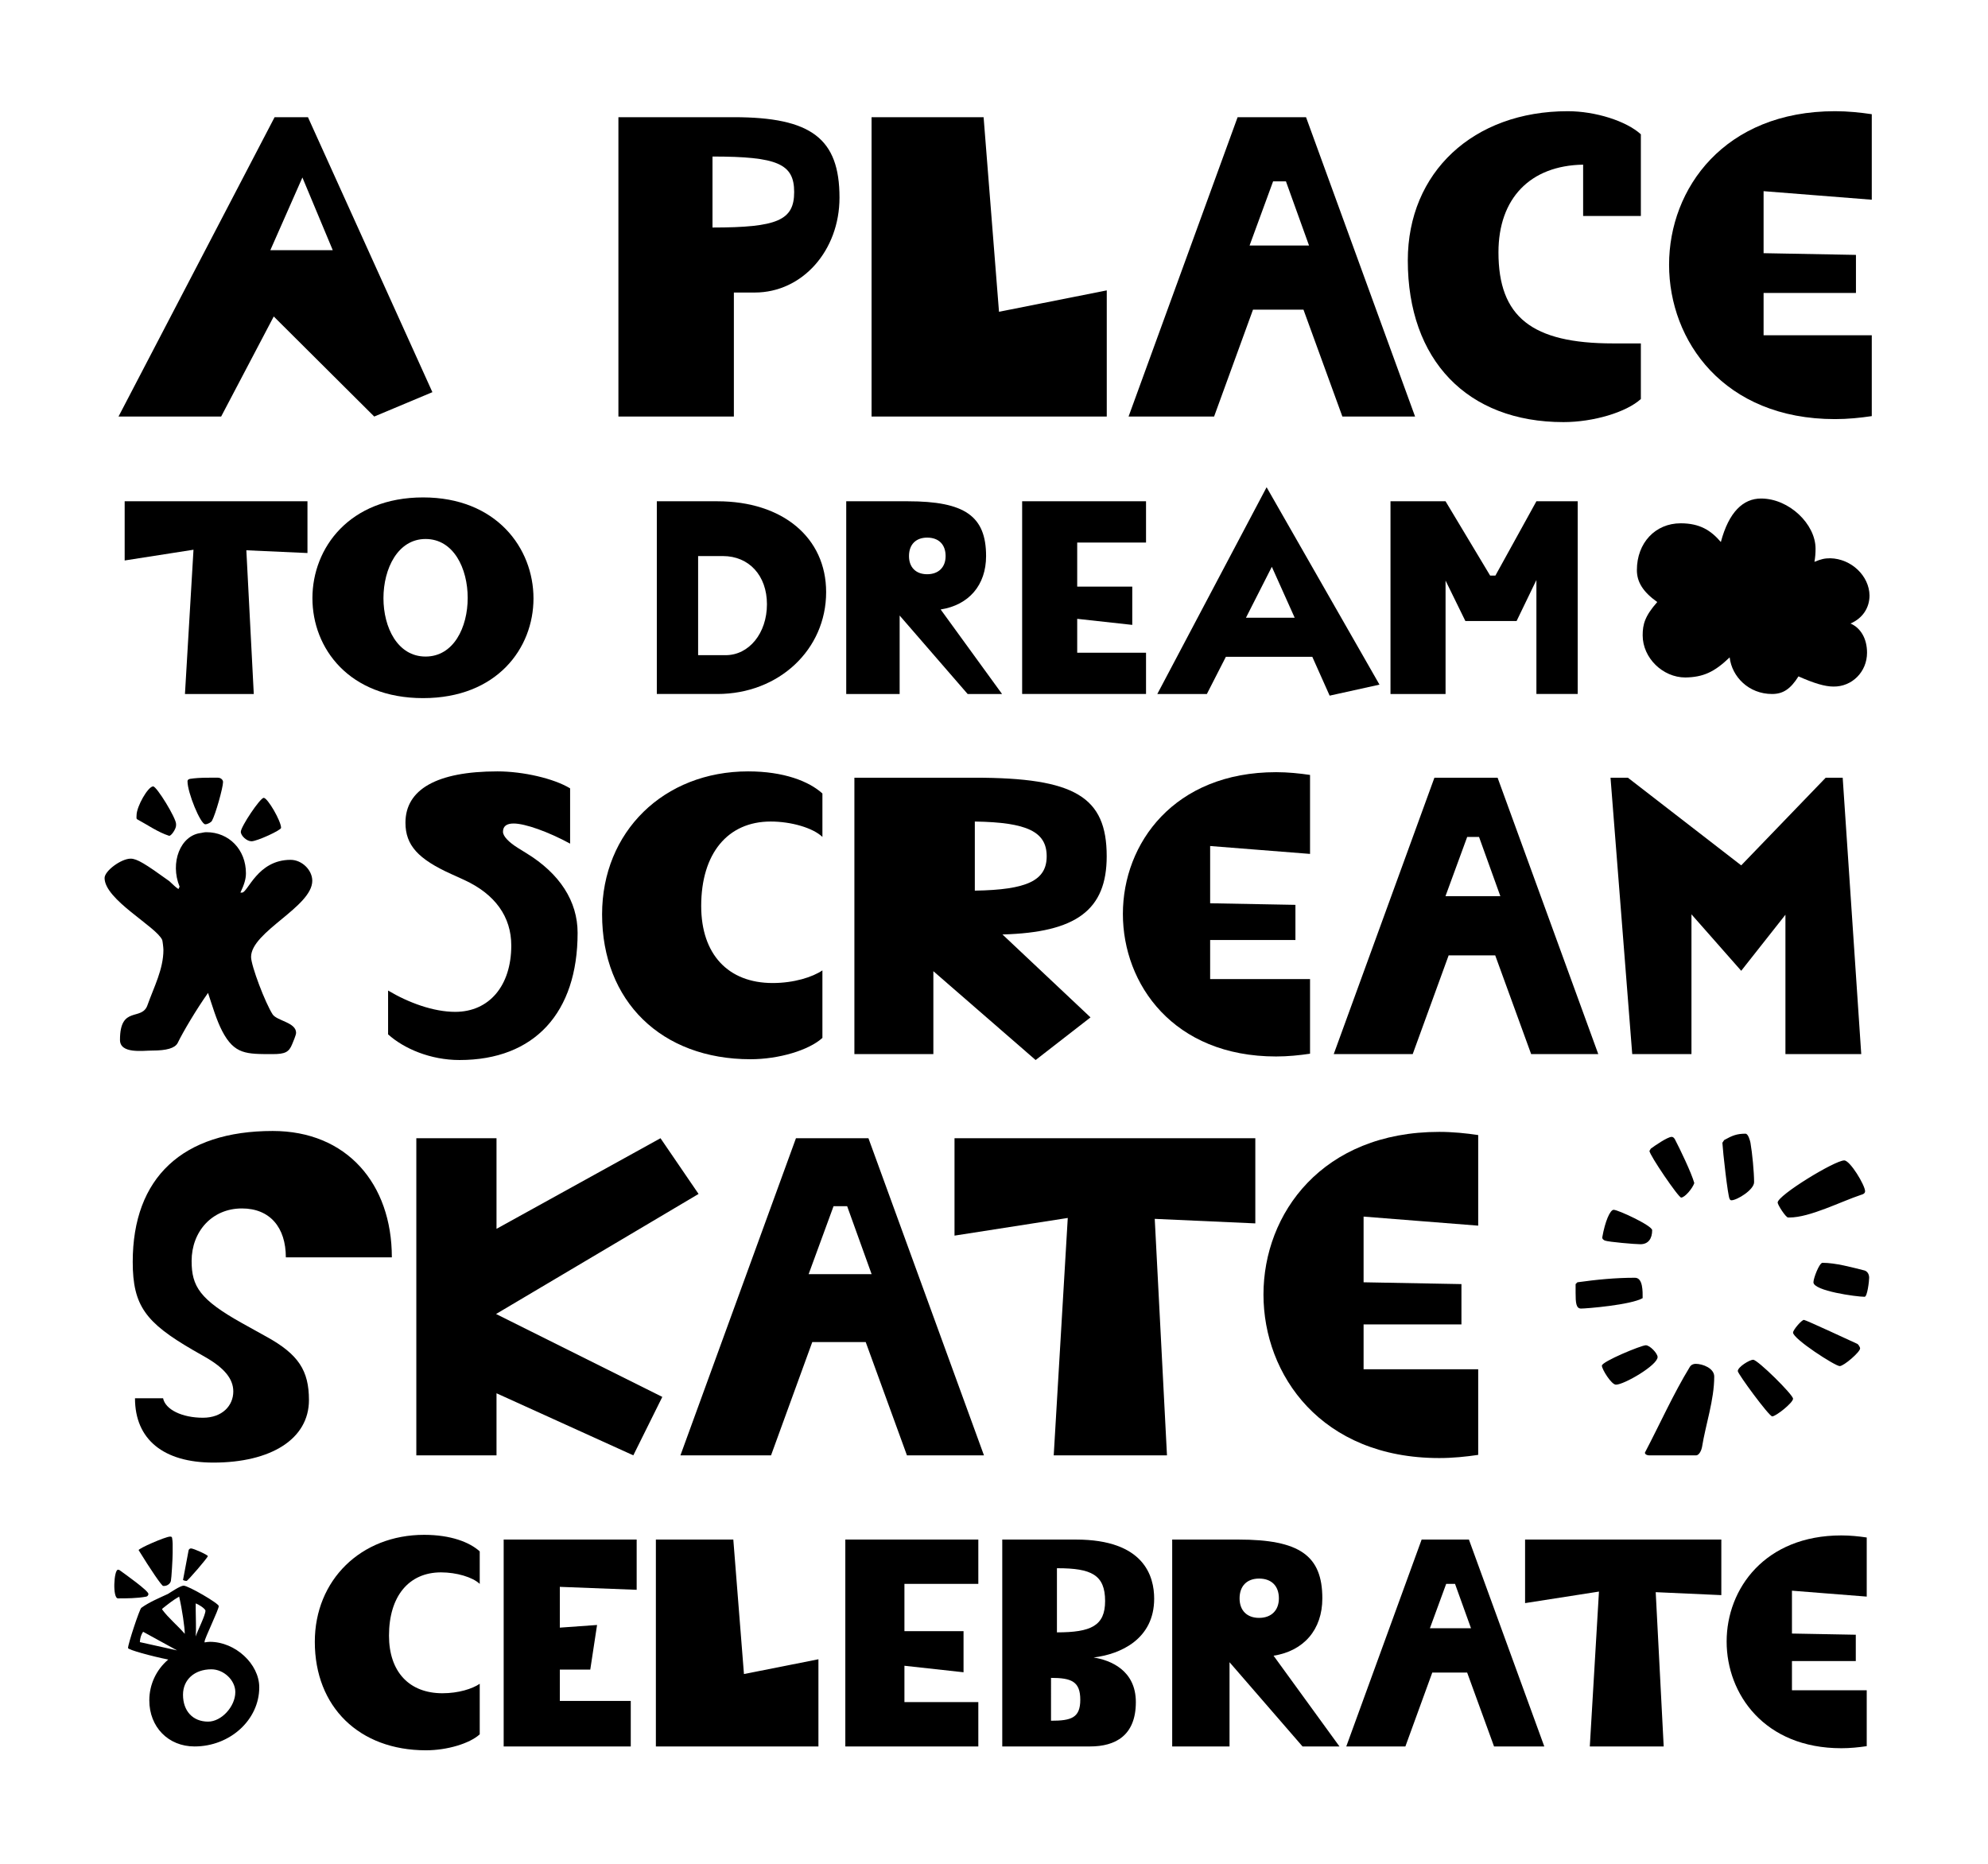
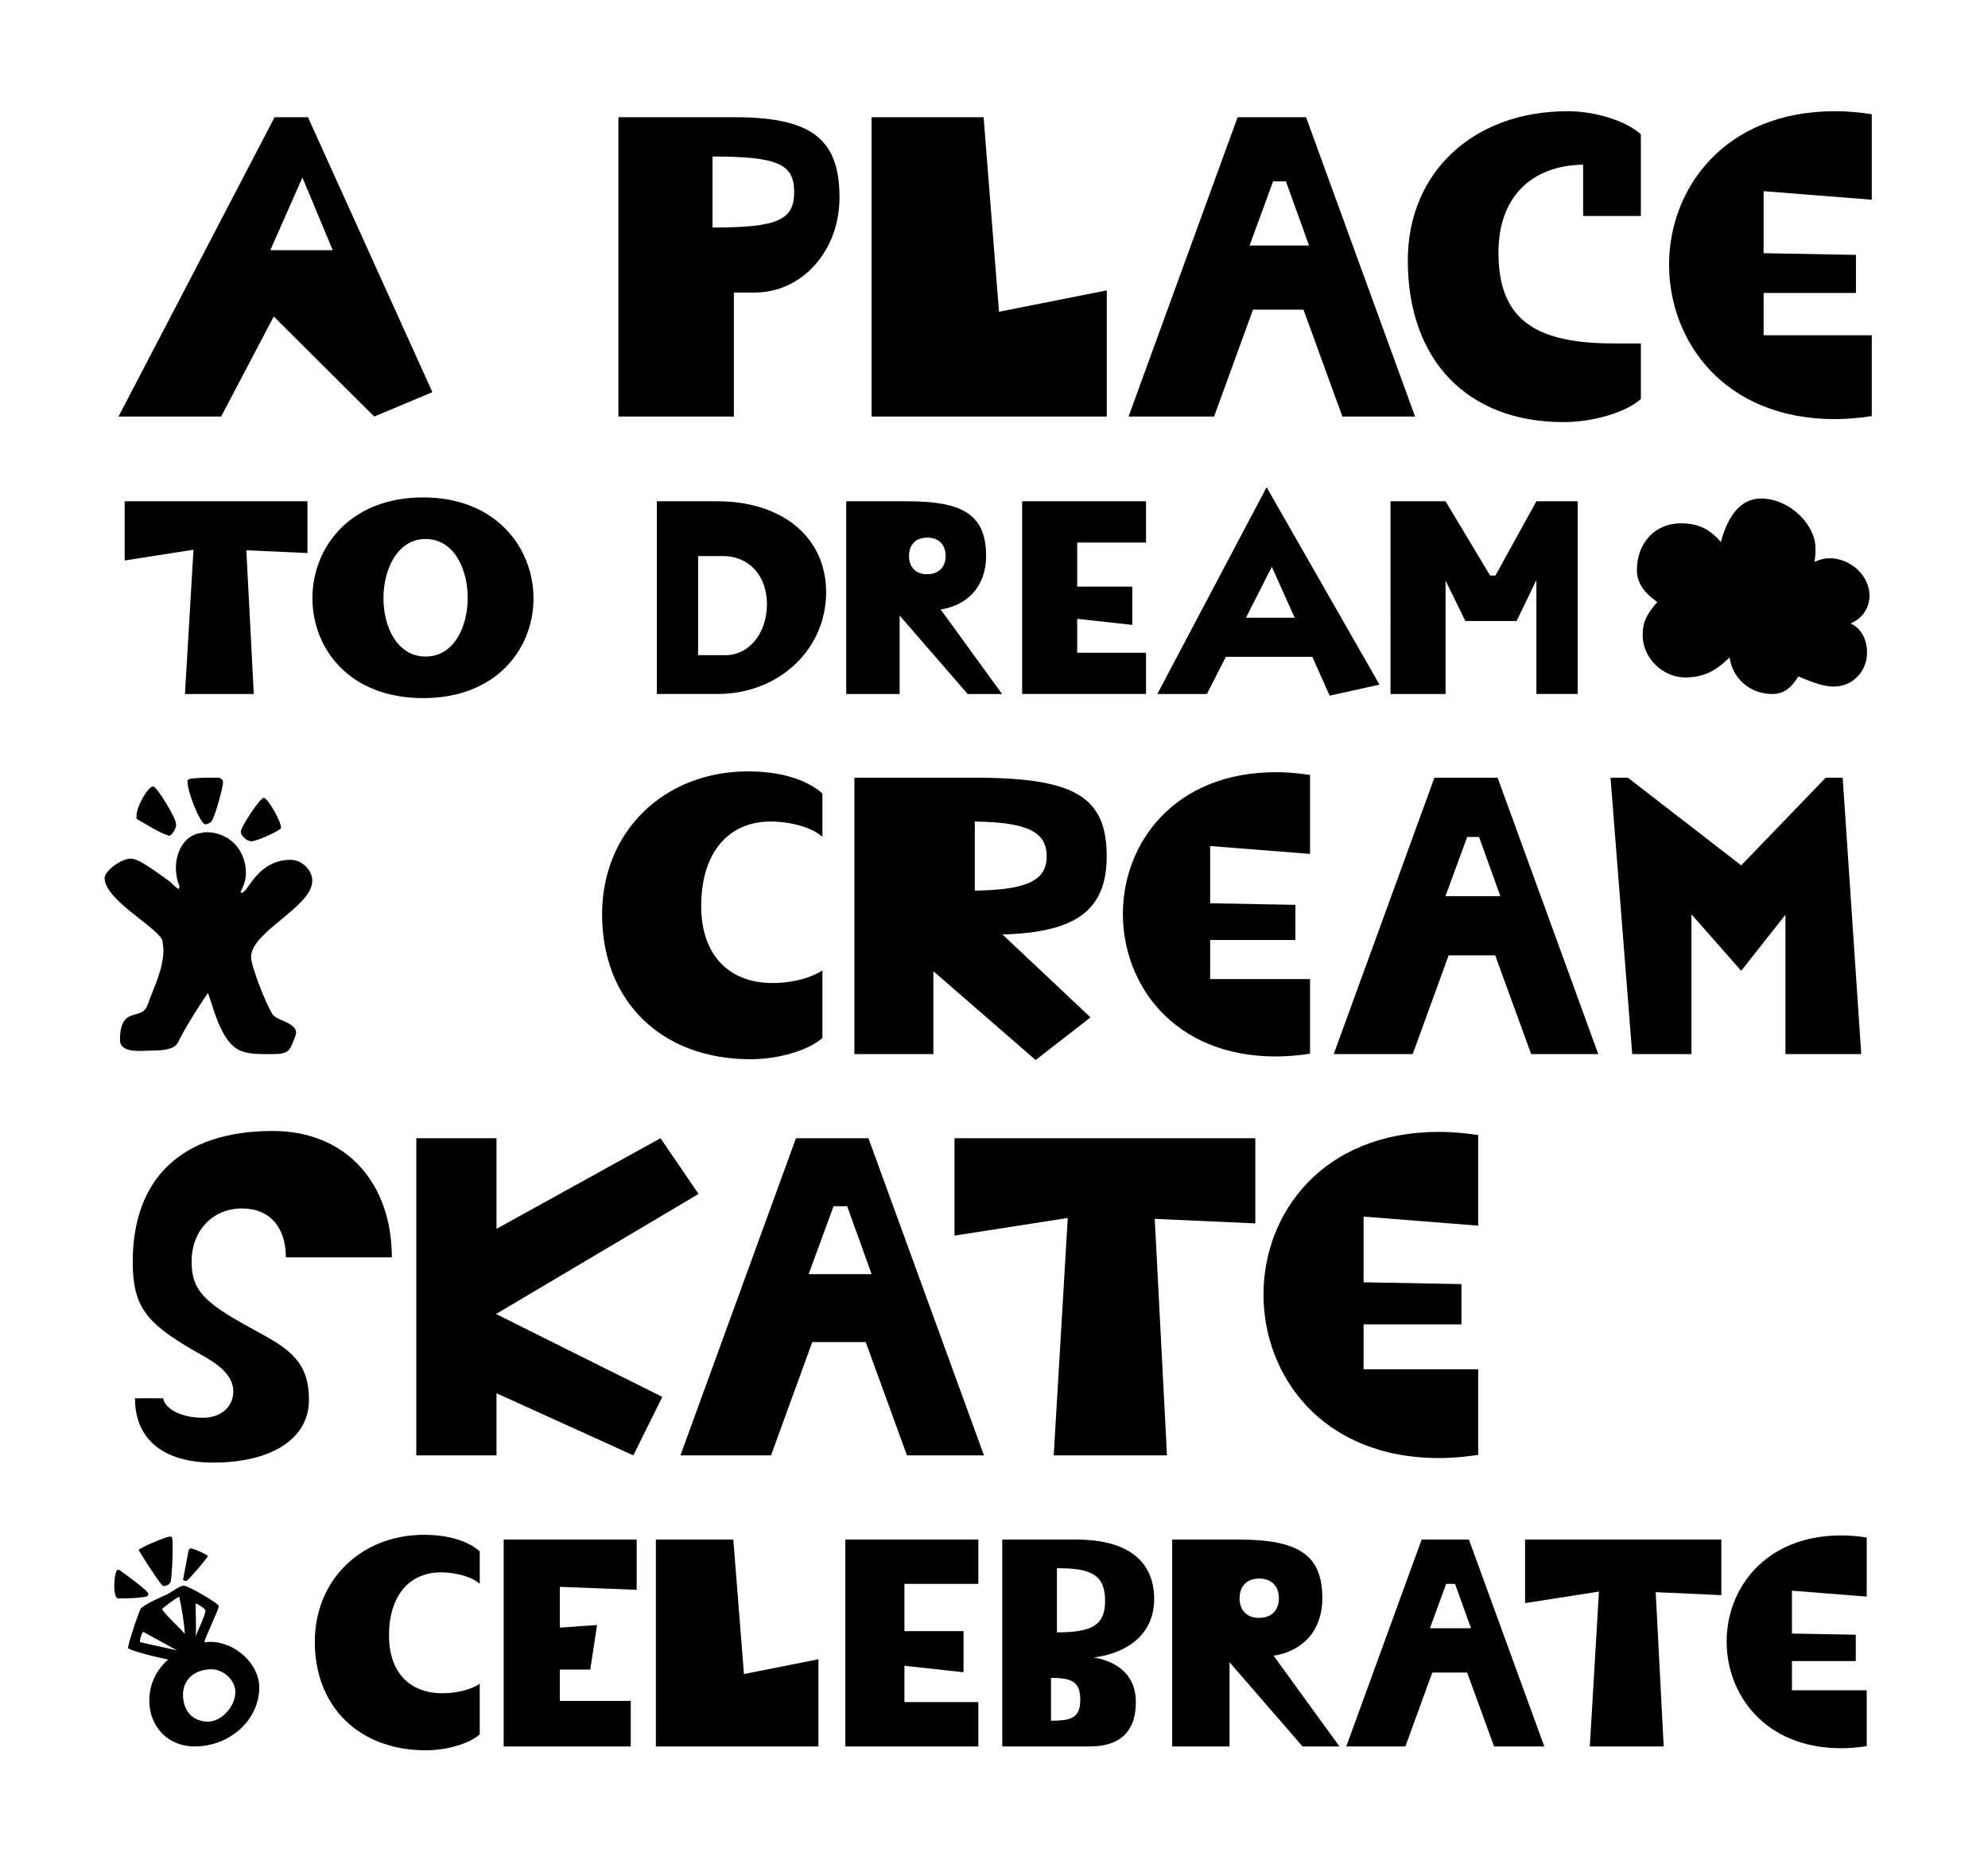
<svg xmlns="http://www.w3.org/2000/svg" version="1.1" id="_x30_1_x5F_Default" x="0px" y="0px" width="1152px" height="1080px" viewBox="0 0 1152 1080" xml:space="preserve">
  <g>
    <g>
      <path d="M159.126,67.909h19.329l72.11,159.337l-33.701,14.125l-58.233-57.986l-30.48,57.986H68.678L159.126,67.909z M192.828,144.976l-17.594-42.127l-18.585,42.127H192.828z" />
      <path d="M358.355,67.909h66.907c44.853,0,61.207,12.39,61.207,46.587c0,30.728-21.559,55.012-49.064,55.012h-12.143v71.863 h-66.907V67.909z M460.203,111.274c0-16.355-9.665-20.568-47.331-20.568v41.135C450.538,131.842,460.203,127.629,460.203,111.274z " />
      <path d="M505.051,67.909h64.924l8.921,112.75l62.447-12.391v73.102H505.051V67.909z" />
      <path d="M717.166,67.909h39.648l63.189,173.462h-42.126l-22.551-61.951h-29.24l-22.551,61.951h-49.561L717.166,67.909z M758.549,142.25l-13.382-37.17h-7.434l-13.629,37.17H758.549z" />
      <path d="M815.788,150.923c0-51.048,37.914-86.483,92.679-86.483c16.106,0,33.948,5.699,42.374,13.381v47.331h-33.453V95.415 c-30.728,0.495-49.065,19.576-49.065,50.799c0,37.418,19.329,52.782,66.411,52.782h16.107v32.215 c-8.426,7.682-27.506,13.381-44.853,13.381C850.234,244.592,815.788,208.661,815.788,150.923z" />
      <path d="M967.192,153.4c0-44.356,32.215-88.961,96.147-88.961c7.435,0,14.621,0.743,21.312,1.734v49.561l-62.694-4.956v35.932 l53.525,0.991v22.055h-53.525v24.532h62.694v46.835c-6.69,0.991-13.877,1.734-21.312,1.734 C998.911,242.857,967.192,197.51,967.192,153.4z" />
    </g>
    <g>
      <path d="M112.125,318.547l-39.883,6.222V290.47h105.929v29.992l-35.416-1.595l4.308,83.275H107.18L112.125,318.547z" />
      <path d="M181.042,346.625c0-29.194,21.536-58.388,64.131-58.388c42.436,0,63.972,29.354,63.972,58.548 c0,28.875-21.217,57.75-63.972,57.75C202.26,404.534,181.042,375.659,181.042,346.625z M271.018,346.465 c0-17.07-8.137-34.14-24.408-34.14c-16.113,0-24.408,17.229-24.408,34.299c0,16.91,8.136,33.82,24.408,33.82 C262.881,380.445,271.018,363.535,271.018,346.465z" />
      <path d="M380.614,290.47h35.098c37.809,0,63.014,21.058,63.014,52.645c0,33.342-27.439,59.026-63.014,59.026h-35.098V290.47z M420.496,379.647c13.561,0,23.93-12.763,23.93-29.513c0-16.591-10.369-27.918-25.525-27.918h-14.357v57.431H420.496z" />
      <path d="M490.37,290.47h35.734c33.023,0,45.307,8.615,45.307,31.747c0,16.91-10.05,28.396-26.322,30.949l35.575,48.976h-19.94 l-39.404-45.466v45.466H490.37V290.47z M547.959,322.216c0-6.7-3.988-10.688-10.688-10.688c-6.541,0-10.529,3.988-10.529,10.688 c0,6.541,3.988,10.529,10.529,10.529S547.959,328.757,547.959,322.216z" />
      <path d="M592.308,290.47h71.789v23.93h-39.883v25.525h31.906v22.175l-31.906-3.51v19.622h39.883v23.93h-71.789V290.47z" />
      <path d="M760.452,380.604h-50.093l-11.008,21.537h-28.715l63.333-119.808l65.408,114.384l-28.875,6.381L760.452,380.604z M750.242,357.951L737,328.438l-14.996,29.513H750.242z" />
      <path d="M805.759,290.47h31.906l25.844,43.073h3.031l23.77-43.073h23.93v111.671h-23.93v-66.046l-11.485,23.771h-29.673 l-11.486-23.451v65.727h-31.906V290.47z" />
      <path d="M1002.3,380.923c-8.934,8.615-15.475,11.486-25.685,11.646c-13.081,0-24.727-11.327-24.727-24.408 c0-6.381,1.275-11.167,8.455-19.303c-8.296-5.903-11.806-11.646-11.806-18.505c0-15.794,10.688-27.121,25.365-27.121 c11.167,0,17.549,4.148,23.292,10.848c4.626-17.389,12.922-25.206,23.291-25.206c16.272,0,31.587,14.836,31.587,29.034 c0,2.712-0.159,4.786-0.638,7.658c3.828-1.595,5.902-2.074,9.253-2.074c12.124,0.319,22.493,10.21,22.653,21.537 c0,7.179-3.988,13.241-11.008,16.272c5.902,2.553,9.571,8.774,9.571,16.91c0,11.167-8.773,19.782-19.462,19.623 c-4.946,0-11.327-1.915-20.261-5.903c-4.626,7.338-8.934,10.21-15.315,10.21C1013.308,402.141,1003.577,392.091,1002.3,380.923z" />
    </g>
    <g>
      <path d="M78.226,810.238h16.275c1.312,6.562,11.025,11.288,23.102,11.288c11.288,0,17.588-7.088,17.588-15.227 c0-7.35-5.25-13.65-16.275-19.95l-7.351-4.2c-27.039-15.751-34.651-25.464-34.651-50.928c0-48.827,28.876-75.866,81.116-75.866 c42.789,0,69.041,30.452,69.041,73.241h-61.429c0-17.326-9.188-28.352-25.463-28.352c-17.326,0-29.14,13.389-29.14,30.451 c0,14.701,4.726,22.314,29.14,35.965l14.175,7.875c18.639,10.238,24.677,19.688,24.677,36.752 c0,22.576-22.051,36.227-55.391,36.227C94.764,847.515,78.226,834.127,78.226,810.238z" />
      <path d="M241.251,659.556h46.465v52.503l95.029-52.503l22.051,32.289l-117.343,69.566l96.342,48.039l-16.801,33.864 l-79.278-35.964v35.964h-46.465V659.556z" />
      <path d="M461.24,659.556h42.002l66.94,183.759h-44.627l-23.889-65.628H470.69l-23.889,65.628h-52.503L461.24,659.556z M505.079,738.31l-14.176-39.377h-7.875l-14.438,39.377H505.079z" />
      <path d="M618.746,705.758l-65.628,10.238v-56.44h174.309v49.353l-58.278-2.625l7.088,137.031h-65.628L618.746,705.758z" />
      <path d="M732.154,750.123c0-46.99,34.126-94.242,101.854-94.242c7.875,0,15.488,0.787,22.576,1.838v52.502l-66.416-5.25v38.064 l56.703,1.05v23.363h-56.703v25.989h66.416v49.614c-7.088,1.05-14.701,1.838-22.576,1.838 C765.755,844.89,732.154,796.85,732.154,750.123z" />
-       <path d="M913.027,749.072v-4.987l1.05-1.05c11.288-1.575,22.051-2.626,33.339-2.626c4.726,0,4.463,8.139,4.463,11.813 c-6.825,3.938-32.552,6.038-35.702,6.038C913.288,758.261,913.027,754.848,913.027,749.072z M928.252,791.337 c0-2.362,22.838-11.812,25.464-11.812c2.362,0,6.825,4.725,6.825,6.825c0,4.725-19.426,16.013-24.151,16.013 C933.765,802.362,928.252,793.438,928.252,791.337z M930.089,718.884c-0.787-0.263-1.837-1.05-1.574-2.101 c1.574-8.925,4.462-15.75,6.562-15.75c2.625,0,22.313,9.188,22.313,11.812c0,4.726-2.101,8.138-6.825,8.138 C947.415,720.983,932.19,719.671,930.089,718.884z M953.191,841.739c8.663-16.538,16.538-34.127,25.988-49.614 c0.788-1.313,2.101-1.838,3.413-1.838c4.2,0,10.763,2.625,10.763,7.351c0,13.65-4.987,27.826-7.088,40.951 c-0.263,1.575-1.575,4.726-3.412,4.726h-27.302C954.503,843.314,953.191,842.789,953.191,841.739z M955.816,666.906l0.788-1.312 c2.1-1.575,9.713-6.825,12.075-6.825c0.787,0,1.312,0.524,1.838,1.312c2.888,5.513,9.713,19.688,11.288,25.464 c-1.051,3.149-5.514,8.4-7.613,8.4C972.617,693.945,955.816,669.269,955.816,666.906z M1002.281,694.732 c-1.05-1.575-3.938-27.563-4.2-32.552l1.05-1.574c4.726-2.626,7.351-3.676,12.338-3.676c1.575,0,2.625,3.938,2.888,5.25 c1.051,6.038,2.101,17.063,2.101,22.839c0,4.463-9.976,10.501-13.126,10.501C1002.805,695.521,1002.543,695.258,1002.281,694.732z M1007.006,794.487c0-2.362,6.825-6.562,8.925-6.562c2.625,0,23.102,20.213,23.102,22.575c0,2.363-9.976,10.238-12.076,10.238 C1025.12,820.738,1007.006,796.062,1007.006,794.487z M1030.107,696.833c0-4.2,33.076-24.414,38.589-24.414 c3.413,0,12.076,14.438,12.076,17.851c0,1.312-1.312,1.838-2.363,2.101c-11.812,3.938-29.663,13.125-41.477,13.125h-0.787 C1034.832,705.495,1030.107,698.146,1030.107,696.833z M1039.033,772.174c0-1.575,4.987-7.351,6.3-7.351 c1.05,0,28.614,12.863,30.977,13.913c0.525,0.263,1.575,1.838,1.575,2.625c0,2.101-9.45,10.238-11.813,10.238 C1063.446,791.6,1039.033,775.849,1039.033,772.174z M1050.845,743.035c0-2.363,3.413-11.288,5.25-11.288 c7.613,0,17.063,2.625,24.414,4.463c1.575,0.524,2.625,2.1,2.625,4.199c0,1.838-1.05,11.026-2.625,11.026 C1075.784,751.436,1050.845,748.022,1050.845,743.035z" />
    </g>
    <g>
      <path d="M128.791,597.542c-3.433-6.636-5.721-14.644-8.238-22.194c-6.635,9.381-14.414,22.423-17.617,29.059 c-1.602,2.975-6.406,4.347-14.644,4.347c-5.491,0-18.763,2.06-18.763-6.178c0-20.363,12.813-10.524,16.017-20.363 c3.661-10.296,9.152-20.593,9.152-31.804c0-1.145-0.458-5.034-0.687-5.721c-3.432-7.779-33.405-23.337-33.405-35.922 c0-4.119,9.61-11.211,15.101-11.211c3.661,0,8.467,2.975,22.424,13.042c2.059,1.831,3.203,3.203,5.262,4.576l0.687-1.373 c-5.72-13.957,0.458-29.745,12.356-31.117c1.144-0.229,2.059-0.458,3.203-0.458c13.041,0,22.88,10.067,22.88,23.796 c0,3.203-0.915,6.407-3.203,11.211h0.915c3.432,0,8.924-18.991,28.143-18.991c6.637,0,12.585,5.949,12.585,12.126 c0,15.102-35.465,29.516-35.465,44.159c0,5.034,8.237,26.771,12.585,33.405c2.745,3.661,13.499,4.576,13.499,10.525 c0,1.373-1.831,5.491-2.288,6.636c-1.83,4.576-4.119,5.72-11.211,5.72C142.748,610.812,135.883,611.041,128.791,597.542z M79.369,474.674c-0.458-0.458-0.229-1.373-0.229-2.288c0-5.034,6.636-16.703,9.61-16.703c2.059,0,13.27,18.305,13.27,21.737 v0.915c0,2.06-2.975,6.407-4.118,5.949C91.495,482.224,85.318,477.877,79.369,474.674z M108.656,452.708 c0-0.687,0.458-1.144,1.373-1.373c2.975-0.458,5.948-0.687,11.212-0.687h5.033c1.602,0,2.975,1.144,2.975,2.517 c0,3.203-4.348,18.762-6.406,22.423c-0.458,0.915-2.518,2.059-3.891,2.059C116.206,477.648,108.656,459.344,108.656,452.708z M139.545,481.996c0-2.975,11.211-19.677,13.27-19.677c2.289,0,10.068,13.5,10.068,17.389c0,1.373-13.957,7.779-17.16,7.779 C142.977,487.487,139.545,484.284,139.545,481.996z" />
-       <path d="M224.886,599.372v-25.397c11.897,7.093,26.312,12.355,38.897,12.355c19.677,0,32.49-15.101,32.49-38.439 c0-16.702-9.381-29.744-27.229-37.981l-7.551-3.432c-19.219-8.694-26.541-16.703-26.541-29.745 c0-19.22,18.076-29.745,53.312-29.745c14.872,0,32.72,4.119,42.101,9.838v32.033c-12.584-6.864-26.084-11.669-32.719-11.669 c-4.119,0-6.178,1.602-6.178,4.805c0,2.517,3.203,5.949,8.693,9.381l4.806,2.975c19.448,11.898,29.745,27.914,29.745,46.219 c0,46.218-24.94,73.674-68.413,73.674C249.369,614.244,234.038,607.609,224.886,599.372z" />
      <path d="M348.896,529.816c0-47.82,35.693-82.828,84.657-82.828c20.594,0,35.236,5.72,43.016,12.813v25.168 c-5.49-5.262-18.075-8.923-29.973-8.923c-24.94,0-40.27,18.533-40.27,48.964c0,27.914,15.559,44.617,41.413,44.617 c12.355,0,23.109-3.433,28.829-7.322v39.126c-7.779,7.093-25.168,12.355-41.643,12.355 C383.217,613.787,348.896,580.152,348.896,529.816z" />
      <path d="M495.102,450.649h69.785c57.888,0,76.421,10.983,76.421,45.533c0,31.117-17.618,44.159-60.404,45.303l51.023,48.049 l-31.804,24.711l-59.262-51.48v48.049h-45.76V450.649z M606.53,496.182c0-14.186-11.212-19.678-41.643-20.135v40.041 C595.318,515.63,606.53,510.139,606.53,496.182z" />
      <path d="M650.685,529.587c0-40.956,29.744-82.141,88.776-82.141c6.864,0,13.5,0.687,19.678,1.602v45.761l-57.889-4.576v33.177 l49.423,0.916v20.363H701.25v22.652h57.889v43.244c-6.178,0.915-12.813,1.602-19.678,1.602 C679.972,612.186,650.685,570.313,650.685,529.587z" />
      <path d="M831.211,450.649h36.608l58.346,160.164h-38.897l-20.821-57.201h-26.999l-20.821,57.201h-45.761L831.211,450.649z M869.421,519.291l-12.355-34.321h-6.864l-12.584,34.321H869.421z" />
      <path d="M933.256,450.649h10.067l65.667,50.795l48.965-50.795h9.839l10.754,160.164h-43.931v-80.768l-25.627,32.49l-28.829-32.718 v80.997H945.84L933.256,450.649z" />
    </g>
    <g>
      <path d="M68.369,909.584c0.514,0,0.856,0.171,1.027,0.343c3.083,2.226,16.613,11.816,16.613,13.701 c0,0.685-0.514,1.369-1.199,1.541c-5.31,1.027-11.646,1.027-16.441,1.027C65.115,926.196,65.971,909.584,68.369,909.584z M86.523,985.282c0-9.076,3.938-17.64,10.961-23.634c-9.42-1.884-23.292-5.652-23.292-6.68c0-2.397,6.679-22.606,7.707-23.292 c4.452-3.254,10.618-5.823,15.413-8.049c1.713-1.028,7.193-4.796,9.077-4.796c2.74,0,20.381,10.276,20.381,11.817 c0,2.055-8.221,18.839-8.221,20.552v0.514c0.856-0.171,2.227-0.343,3.083-0.343c14.729,0,28.601,12.845,28.601,26.375 c0,18.839-16.955,34.253-37.507,34.253C97.484,1012,86.523,1000.696,86.523,985.282z M80.357,898.28 c-0.514-0.856,15.585-7.878,18.154-7.878c0.856,0,1.027,0.171,1.199,0.685c0.171,1.199,0.342,2.227,0.342,3.426v5.309 c0,3.254-0.685,14.9-1.027,16.271c-0.343,1.541-2.055,2.911-3.938,2.911h-0.515C93.716,919.003,87.207,909.412,80.357,898.28z M82.926,945.55c-1.199,1.712-1.713,3.596-1.884,5.994l21.579,4.795L82.926,945.55z M103.821,925.169 c-3.597,2.055-6.337,4.281-9.591,6.851l-0.343,0.514c3.768,5.138,9.077,9.42,13.188,14.215 C107.075,943.151,105.533,932.533,103.821,925.169z M106.047,915.578l3.254-17.298c0.171-0.514,0.685-1.027,1.37-1.027 c1.541,0,9.762,3.768,9.762,4.453c0,0.855-11.646,14.386-12.331,14.386C107.417,916.092,106.732,915.921,106.047,915.578z M136.361,980.487c0-6.851-6.68-13.188-13.872-13.188c-9.763,0-16.441,5.994-16.441,14.729c0,9.42,5.651,15.586,14.557,15.586 C128.311,997.614,136.361,988.879,136.361,980.487z M119.063,933.218c-0.514-1.369-4.11-3.596-5.651-4.109v4.109 c0,5.139,0.342,10.105,0,15.072C114.439,944.864,119.063,936.13,119.063,933.218z" />
      <path d="M182.429,951.372c0-35.794,26.717-61.998,63.368-61.998c15.413,0,26.374,4.282,32.197,9.592v18.839 c-4.11-3.939-13.529-6.68-22.436-6.68c-18.668,0-30.143,13.872-30.143,36.65c0,20.895,11.646,33.397,30.999,33.397 c9.248,0,17.298-2.569,21.579-5.48v29.286c-5.823,5.309-18.839,9.248-31.17,9.248 C208.119,1014.227,182.429,989.051,182.429,951.372z" />
      <path d="M291.867,892.114h77.068v29.115l-44.528-1.713v23.635l21.579-1.541l-3.939,25.861h-17.64v18.153h41.104V1012h-73.644 V892.114z" />
      <path d="M380.067,892.114h44.871l6.166,77.926l43.158-8.563V1012h-94.195V892.114z" />
      <path d="M489.845,892.114h77.069v25.69h-42.816v27.402h34.253v23.806l-34.253-3.768v21.065h42.816V1012h-77.069V892.114z" />
      <path d="M580.785,892.114h42.645c39.733,0,45.386,21.408,45.386,34.254c0,23.463-19.524,32.197-35.109,34.081 c9.762,1.542,24.49,7.364,24.49,25.861c0,19.353-11.817,25.689-26.546,25.689h-50.865V892.114z M625.998,984.94 c0-10.619-5.139-12.674-16.955-12.674V997.1C620.86,997.1,625.998,995.388,625.998,984.94z M640.384,927.737 c0-15.242-8.049-19.01-27.573-19.01h-0.343v37.164C632.163,945.892,640.384,942.124,640.384,927.737z" />
      <path d="M679.26,892.114h38.363c35.451,0,48.639,9.249,48.639,34.082c0,18.154-10.789,30.485-28.259,33.226L776.196,1012h-21.408 l-42.303-48.811V1012H679.26V892.114z M741.086,926.196c0-7.193-4.281-11.475-11.475-11.475c-7.021,0-11.304,4.281-11.304,11.475 c0,7.021,4.282,11.304,11.304,11.304S741.086,933.218,741.086,926.196z" />
      <path d="M823.806,892.114h27.402L894.881,1012h-29.115l-15.585-42.816h-20.209L814.387,1012h-34.253L823.806,892.114z M852.408,943.494l-9.248-25.689h-5.138l-9.42,25.689H852.408z" />
      <path d="M926.562,922.257l-42.815,6.68v-36.822h113.72v32.198l-38.021-1.713l4.624,89.4h-42.815L926.562,922.257z" />
      <path d="M1000.547,951.201c0-30.656,22.264-61.484,66.45-61.484c5.138,0,10.104,0.514,14.729,1.199v34.253l-43.329-3.426v24.834 l36.992,0.685v15.243h-36.992v16.955h43.329v32.369c-4.624,0.685-9.591,1.198-14.729,1.198 C1022.469,1013.027,1000.547,981.687,1000.547,951.201z" />
    </g>
  </g>
  <g> </g>
  <g> </g>
  <g> </g>
  <g> </g>
  <g> </g>
  <g> </g>
</svg>